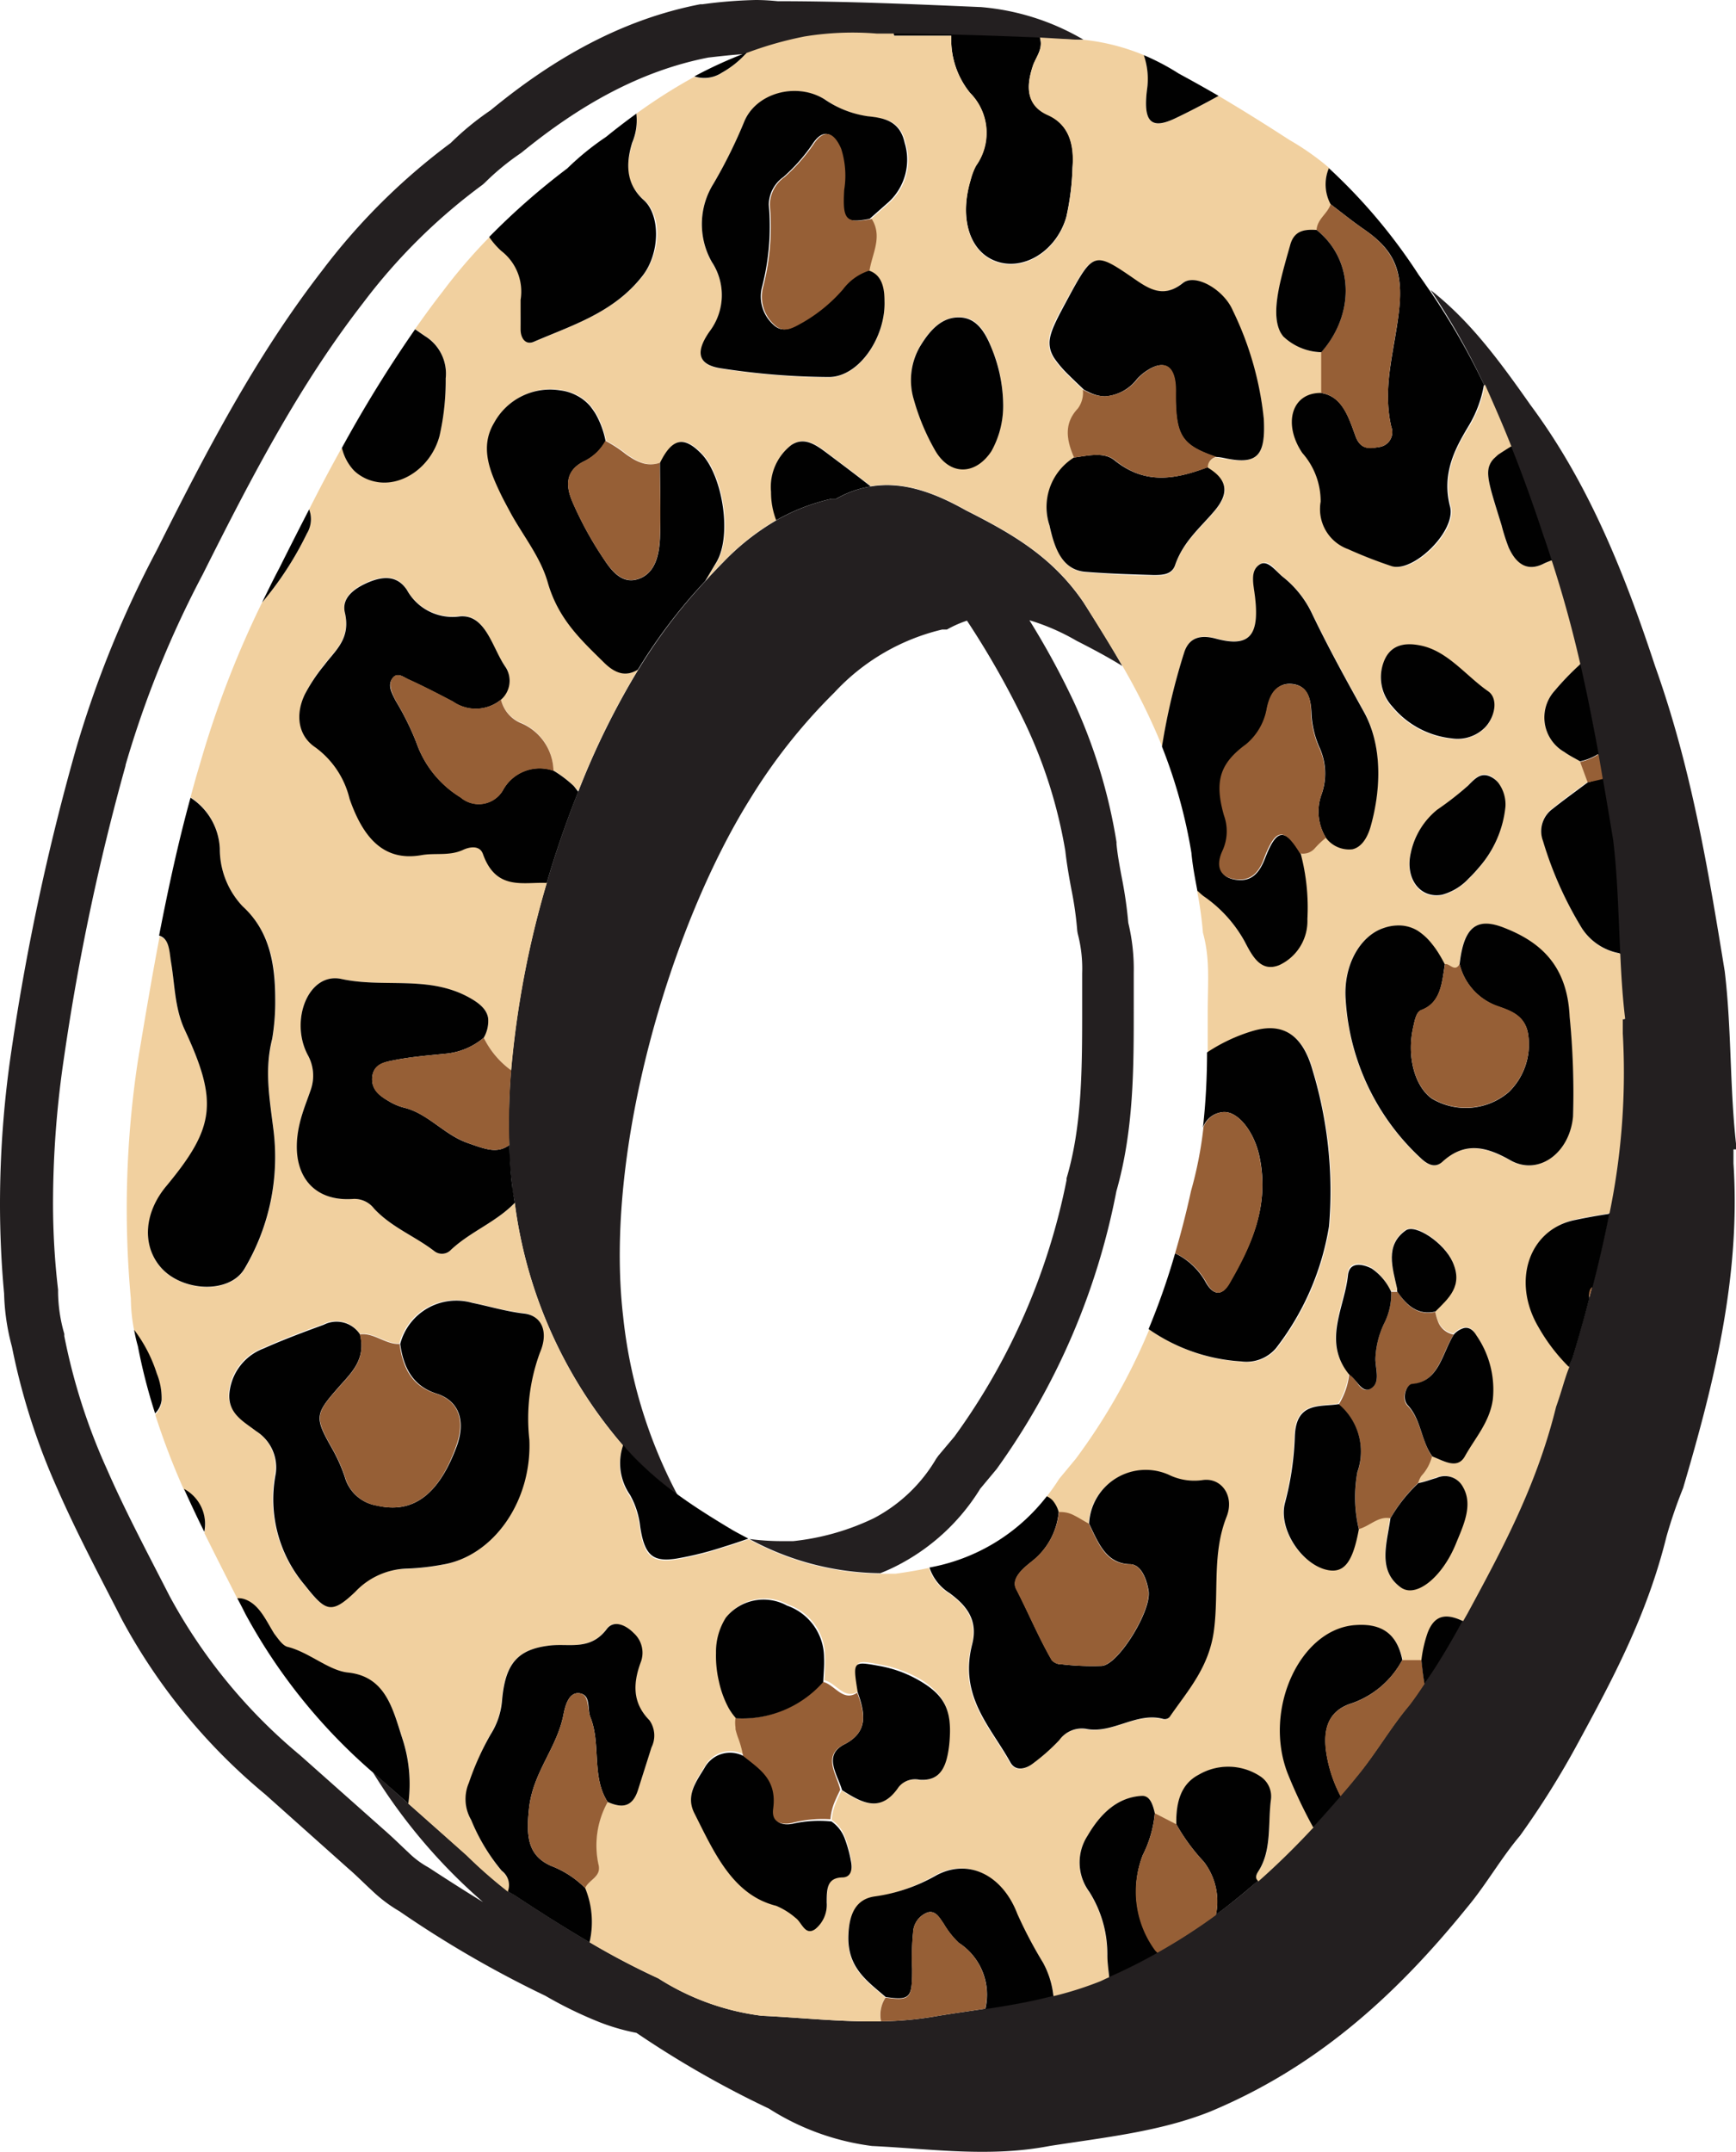
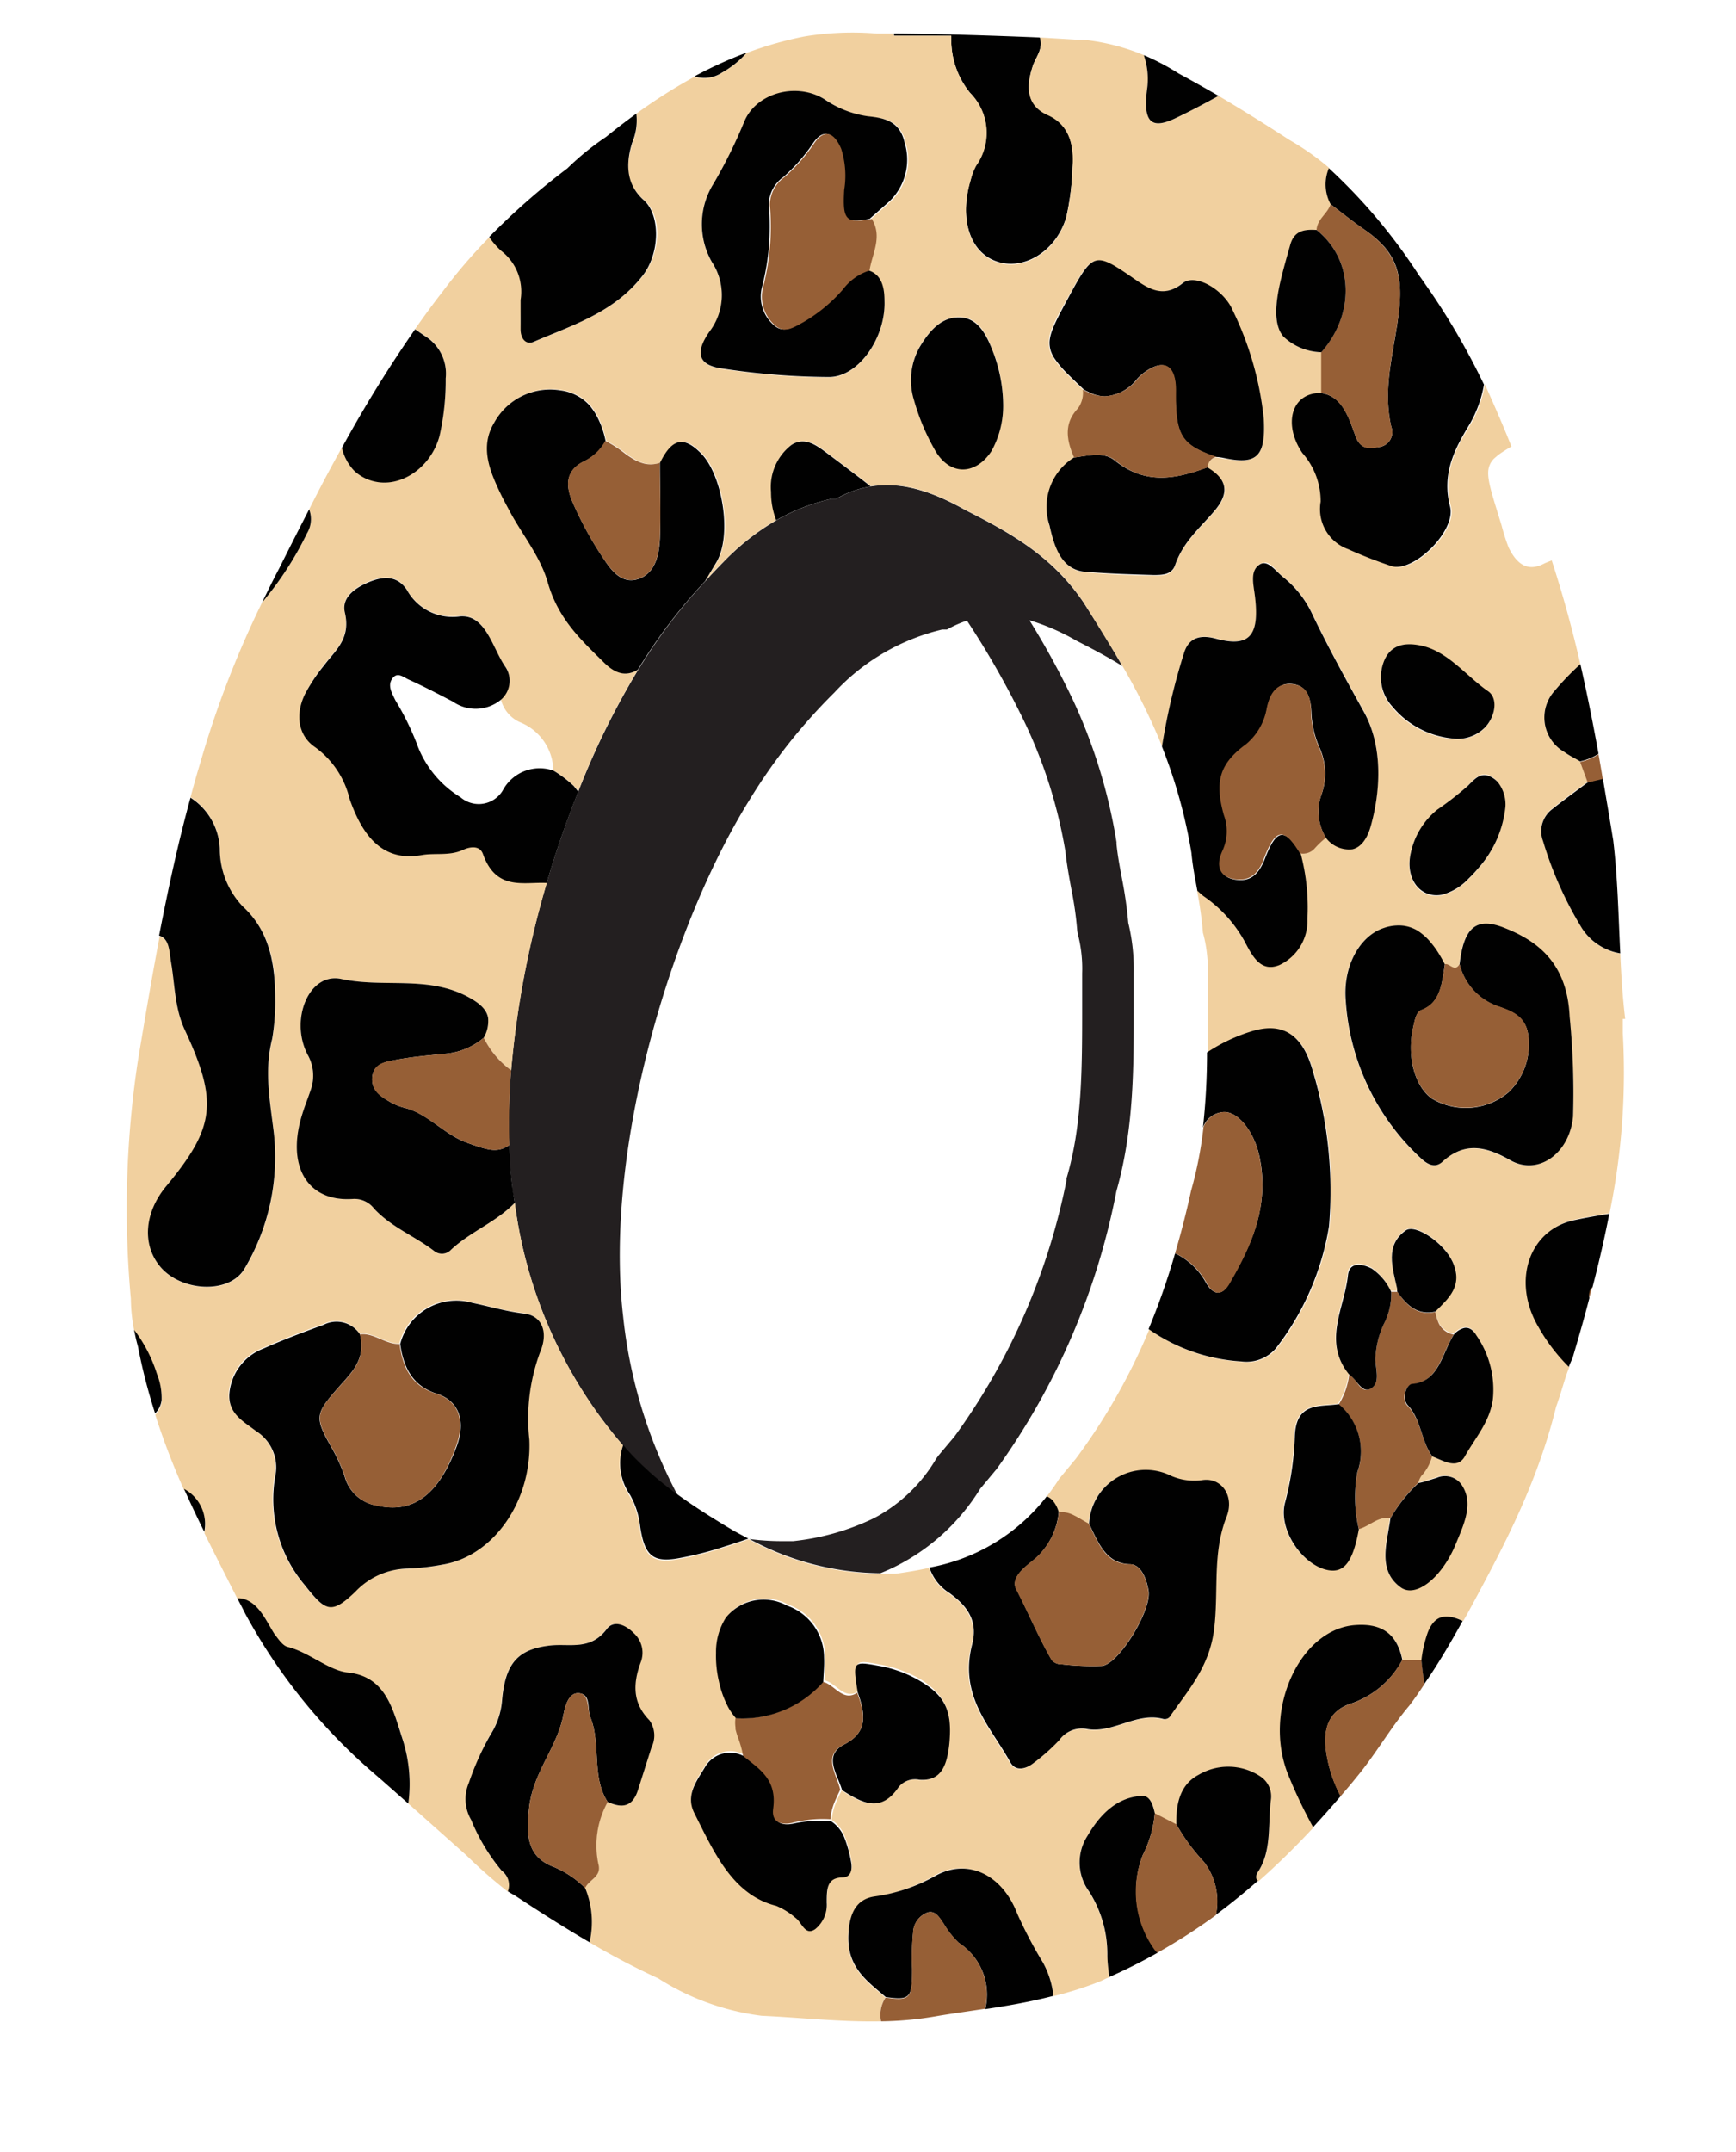
<svg xmlns="http://www.w3.org/2000/svg" viewBox="0 0 130.95 162.28">
  <g id="Layer_2" data-name="Layer 2">
    <g id="Layer_1-2" data-name="Layer 1">
-       <path d="M26.31,140.93l0,0c.55.47,1.12,1.05,1.75,1.63a11,11,0,0,0,2.07,1.56,81.67,81.67,0,0,0,11,6.37,31,31,0,0,0,4.11,2,16,16,0,0,0,2.77.8A74.81,74.81,0,0,0,58,159a18.88,18.88,0,0,0,7.78,2.82c4.53.22,8.87.87,13.39,0,4.16-.65,8.33-1.08,12.13-2.6,7.78-3.25,13.75-8.45,19.36-15.38,1.45-1.73,2.53-3.68,4-5.42a64.5,64.5,0,0,0,4.34-6.93c2.72-5,5.25-9.75,6.7-15.6a36,36,0,0,1,1.26-3.68c2.36-8,4.35-16,3.8-24.48V86.67H131c-.54-4.55-.36-8.88-.9-13.43-1.27-7.8-2.53-15.38-5.25-23-2.35-7.14-5.06-13.86-9.41-19.71-2.34-3.33-4.57-6.36-7.53-8.66A53.37,53.37,0,0,1,111.94,29c.73,1.53,1.42,3.09,2,4.69.88,2.2,1.69,4.46,2.45,6.77.22.61.41,1.22.61,1.82.85,2.61,1.56,5.21,2.16,7.83.51,2.24,1,4.49,1.37,6.76.11.62.22,1.24.32,1.86.27,1.56.53,3.12.79,4.7.34,2.88.39,5.69.53,8.51.07,1.62.17,3.26.37,4.92h-.18v1.08a52.5,52.5,0,0,1-1,13.57c-.36,1.86-.79,3.71-1.27,5.56l-.21.79c-.4,1.52-.83,3-1.28,4.56a5.68,5.68,0,0,0-.27.63c-.35.89-.56,1.83-1,3-1.44,5.85-4,10.62-6.69,15.6l-.32.56c-1,1.7-1.92,3.3-2.88,4.73-.38.58-.76,1.13-1.15,1.64-1.44,1.73-2.53,3.68-4,5.42-.39.49-.79.95-1.19,1.42-.69.8-1.38,1.58-2.08,2.34-1.35,1.45-2.73,2.81-4.16,4.07-1,.9-2.08,1.76-3.17,2.56a43.18,43.18,0,0,1-4.42,2.84,40.79,40.79,0,0,1-3.68,1.85c-.23.09-.43.2-.66.3a26.15,26.15,0,0,1-3.49,1.09c-1.68.42-3.4.72-5.14,1-1.16.18-2.33.34-3.49.53a26,26,0,0,1-4.36.42c-3,.06-6-.28-9-.42a18.83,18.83,0,0,1-7.78-2.82,56.62,56.62,0,0,1-5.18-2.72c-1.9-1.11-3.77-2.3-5.68-3.56-.16-.08-.32-.18-.48-.28a36.11,36.11,0,0,1-3.14-2.75L30.8,136l-1.94-1.73-.74-.64a42.34,42.34,0,0,0,8.32,9.8c-1.34-.82-2.69-1.68-4.08-2.59l-.19-.11a6.75,6.75,0,0,1-1.37-1.05c-.53-.49-1.13-1.09-1.83-1.7h0l-6.34-5.63,0,0a40.82,40.82,0,0,1-9.84-12c-1.72-3.36-3.37-6.46-4.74-9.6a45.59,45.59,0,0,1-3.2-10l0-.17a11.72,11.72,0,0,1-.47-3.14v-.19Q4,94,4,90.74a74.81,74.81,0,0,1,.83-11,175.19,175.19,0,0,1,4.64-22v-.05A76.32,76.32,0,0,1,15.3,43.3v0c3.79-7.57,7.36-14.37,12.1-20.47l0,0a43.65,43.65,0,0,1,9-8.9l.17-.15a18.69,18.69,0,0,1,2.64-2.18l.14-.1c4.35-3.55,8.92-6.15,14.08-7.16,1.07-.12,1.93-.22,2.75-.26l.07,0a27.35,27.35,0,0,1,4.4-1.25,22.47,22.47,0,0,1,5.43-.22h1.3c3.67,0,7.34.15,11,.3L81.33,3l.41,0A18.23,18.23,0,0,0,73.94.53h-.07C68.83.31,63.76.09,58.66.09Q57.76,0,57,0a35.17,35.17,0,0,0-4,.32l-.17,0c-6,1.16-11.17,4.16-15.83,8a21.15,21.15,0,0,0-3,2.46,47.89,47.89,0,0,0-9.69,9.61h0l0,0v0h0c-5,6.46-8.68,13.51-12.48,21.09h0a79.8,79.8,0,0,0-6.1,15h0v0h0A177.63,177.63,0,0,0,.88,79.1v0A78.83,78.83,0,0,0,0,90.74q0,3.45.31,6.81a16.77,16.77,0,0,0,.59,4,50,50,0,0,0,3.44,10.74c1.47,3.35,3.16,6.52,4.87,9.86l0,0A44.51,44.51,0,0,0,20,135.3h0Z" fill="#231f20" />
      <path d="M73.94,112.26l1.2-1.44.07-.09a53,53,0,0,0,9-20.9c1.33-4.66,1.31-9.36,1.31-13.87,0-.91,0-1.75,0-2.6a14.84,14.84,0,0,0-.41-3.77,32.13,32.13,0,0,0-.46-3.25c-.19-1-.35-1.85-.43-2.7l0-.14A40.61,40.61,0,0,0,81,52.92a59.77,59.77,0,0,0-3.35-6.15,16.57,16.57,0,0,1,3.56,1.55c1.2.61,2.35,1.22,3.45,1.9-.92-1.61-1.9-3.19-2.94-4.81-2.36-3.46-5.43-5.19-8.87-6.93-2.28-1.28-4.67-2.21-7.15-1.8a7.62,7.62,0,0,0-2.62.94h-.37a15.06,15.06,0,0,0-4.14,1.61,18.37,18.37,0,0,0-4,3.15c-.47.48-.92.95-1.36,1.44a40.85,40.85,0,0,0-5,6.58l-.06.09a58.92,58.92,0,0,0-4.52,9.17c-.88,2.19-1.68,4.5-2.38,6.88a71.67,71.67,0,0,0-2.7,14.17,48.65,48.65,0,0,0-.14,5.63c0,1,.09,2.06.21,3,0,.45.13.88.2,1.31A34.81,34.81,0,0,0,47,109c.11.12.2.24.3.36a24.55,24.55,0,0,0,3.81,3.38A37,37,0,0,1,47,99.23c-1.45-12.56,3.62-29.46,9.59-39a42.41,42.41,0,0,1,6.34-8,16.16,16.16,0,0,1,8.14-4.76h.36a8.63,8.63,0,0,1,1.51-.67,64.73,64.73,0,0,1,4.42,7.81,36.42,36.42,0,0,1,3,9.56h0c.11,1,.29,2,.46,2.91a26,26,0,0,1,.43,3,2.5,2.5,0,0,0,.06.38,10.29,10.29,0,0,1,.32,2.93c0,.75,0,1.61,0,2.6,0,4.55,0,8.91-1.18,12.87l0,.14A49.11,49.11,0,0,1,72,108.32l-1.22,1.45-.17.24a11.81,11.81,0,0,1-4.69,4.47,18.44,18.44,0,0,1-6.09,1.73l-.89,0a18.88,18.88,0,0,1-2.41-.16,21.1,21.1,0,0,0,9.87,2.58,13.85,13.85,0,0,0,1.36-.62A15.83,15.83,0,0,0,73.94,112.26Z" fill="#231f20" />
      <path d="M47.14,34.19a9.26,9.26,0,0,0-1.46-.94,6.72,6.72,0,0,0-.77-2.08,6.72,6.72,0,0,1,.77,2.08A9.26,9.26,0,0,1,47.14,34.19Z" fill="#231f20" />
      <path d="M109.13,72.7H109c-.16-.31-.32-.59-.48-.85.16.26.32.54.48.85Z" fill="#231f20" />
      <path d="M43.56,29.83a3.37,3.37,0,0,1,1,.8A3.37,3.37,0,0,0,43.56,29.83Z" fill="#231f20" />
      <path d="M96.79,25.37a4.32,4.32,0,0,0,2.87,1.19c0,1,0,2.05,0,3.07,0-1,0-2,0-3.07A4.32,4.32,0,0,1,96.79,25.37Z" fill="#231f20" />
      <path d="M111.55,65.41a8.18,8.18,0,0,0,2-4.6A2.73,2.73,0,0,0,113,59a2.73,2.73,0,0,1,.54,1.86A8.18,8.18,0,0,1,111.55,65.41Z" fill="#231f20" />
      <path d="M71.76,2.7A6.36,6.36,0,0,0,73.17,7a4.27,4.27,0,0,1,.46,5.46,4.82,4.82,0,0,0-.41,1.08c-.84,2.78-.15,5.25,1.7,6.07,2.13.95,4.74-.6,5.51-3.24a19.42,19.42,0,0,0,.47-3.73c.17-1.84-.32-3.26-1.86-4S77.35,6.69,77.9,5c.22-.69.82-1.3.54-2.17-3.67-.15-7.34-.27-11-.3V2.7Z" fill="#010101" />
      <path d="M78.44,2.83c.28.87-.32,1.48-.54,2.17-.55,1.69-.41,3,1.14,3.69s2,2.13,1.86,4a19.42,19.42,0,0,1-.47,3.73c-.77,2.64-3.38,4.19-5.51,3.24-1.85-.82-2.54-3.29-1.7-6.07a4.82,4.82,0,0,1,.41-1.08A4.27,4.27,0,0,0,73.17,7,6.36,6.36,0,0,1,71.76,2.7H67.42V2.53h-1.3a22.47,22.47,0,0,0-5.43.22A27.35,27.35,0,0,0,56.3,4a7.14,7.14,0,0,1-1.85,1.49,2.4,2.4,0,0,1-2.07.3A41.26,41.26,0,0,0,48,8.57a4.32,4.32,0,0,1-.28,2.18c-.54,1.72-.54,3.1.87,4.34s1.24,4-.12,5.74c-2.21,2.76-5.28,3.69-8.17,4.94-.63.27-.94-.26-1-.93s0-1.32,0-2.23a3.87,3.87,0,0,0-1.46-3.69,5.79,5.79,0,0,1-.91-1.05A40.54,40.54,0,0,0,33.38,22c-.72.92-1.4,1.86-2.07,2.81l.74.51a3.32,3.32,0,0,1,1.57,3.19,18.87,18.87,0,0,1-.46,4.32c-.62,2.36-2.83,3.9-4.85,3.47a3.27,3.27,0,0,1-1.16-.48,2.89,2.89,0,0,1-.47-.38,3.75,3.75,0,0,1-.89-1.69Q24.53,36,23.32,38.41a2.08,2.08,0,0,1-.17,1.82,24.89,24.89,0,0,1-3.38,5.2A74.16,74.16,0,0,0,15.1,57.55c-.26.85-.5,1.71-.73,2.57A4.81,4.81,0,0,1,16.58,64a6.3,6.3,0,0,0,1.73,4.36c2,1.83,2.5,4.24,2.46,7a16.79,16.79,0,0,1-.23,3c-.59,2.31-.2,4.48.09,6.8a16.47,16.47,0,0,1-2.18,10.53c-1.15,1.94-4.77,1.72-6.34-.14-1.41-1.66-1.22-4.08.47-6.12,3.65-4.41,3.9-6.33,1.34-11.81-.74-1.58-.73-3.3-1-5-.14-.78-.1-1.82-.88-2-.59,3.09-1.11,6.2-1.63,9.31a74.49,74.49,0,0,0-.54,18,13,13,0,0,0,.26,2.45,10.9,10.9,0,0,1,1.71,3.3,4.93,4.93,0,0,1,.36,2,1.69,1.69,0,0,1-.49,1,54.78,54.78,0,0,0,2.18,5.69,3,3,0,0,1,1.53,3.24c.81,1.64,1.65,3.29,2.52,5a1.38,1.38,0,0,1,.58.08c1.08.39,1.58,1.57,2.2,2.58.26.41.6.93,1,1,1.63.4,3.11,1.79,4.57,1.94,2.89.3,3.4,2.84,4.13,5.07A11,11,0,0,1,30.8,136l4.39,3.91a36.11,36.11,0,0,0,3.14,2.75,1.34,1.34,0,0,0-.46-1.55,14.54,14.54,0,0,1-2.31-3.84,3.11,3.11,0,0,1-.17-2.8A20.54,20.54,0,0,1,37,130.77a5.6,5.6,0,0,0,.85-2.54c.24-2.81,1.19-3.87,3.62-4.15,1.48-.17,3.06.42,4.31-1.28.5-.67,1.38-.25,2,.34a2,2,0,0,1,.56,2.13c-.64,1.69-.65,3.15.63,4.45a2,2,0,0,1,.15,2.05c-.31,1.06-.65,2.11-1,3.16-.44,1.43-1.31,1.39-2.3.95a6.74,6.74,0,0,0-.7,4.69c.26,1-.71,1.15-1,1.8a6.73,6.73,0,0,1,.35,4.09,56.62,56.62,0,0,0,5.18,2.72A18.83,18.83,0,0,0,57.45,152c3,.14,6,.48,9,.42a2.37,2.37,0,0,1,.34-1.79c-1.37-1.2-2.94-2.21-2.81-4.73.09-1.6.62-2.67,2-2.86a12.9,12.9,0,0,0,4.55-1.63c2.46-1.36,5,0,6.16,2.88A33,33,0,0,0,78.68,148a6.71,6.71,0,0,1,.79,2.52A26.15,26.15,0,0,0,83,149.4c.23-.1.43-.21.66-.3-.06-.56-.1-1.12-.14-1.68a8.78,8.78,0,0,0-1.37-4.76,3.7,3.7,0,0,1-.12-4.22c1-1.7,2.26-2.91,4.07-3,.68,0,.9.64,1,1.31l1.62.83c0-1.63.33-3,1.7-3.74a4.39,4.39,0,0,1,4.64.13,1.81,1.81,0,0,1,.79,1.82c-.22,1.8.11,3.76-.93,5.32-.26.39-.2.59,0,.76,1.43-1.26,2.81-2.62,4.16-4.07a37.21,37.21,0,0,1-1.93-4.08c-1.84-4.77.89-10.76,5-11.15,2.07-.19,3.26.66,3.66,2.62h1.45a9.6,9.6,0,0,1,.47-2.06c.49-1.28,1.28-1.52,2.64-.89l.32-.56c2.71-5,5.25-9.75,6.69-15.6.44-1.22.65-2.16,1-3a13.79,13.79,0,0,1-2.29-3c-2-3.48-.7-7.4,2.77-8.13.84-.18,1.7-.33,2.55-.46a52.5,52.5,0,0,0,1-13.57V76.83h.18c-.2-1.66-.3-3.3-.37-4.92A4.29,4.29,0,0,1,119.33,70a27.88,27.88,0,0,1-2.94-6.63,2.08,2.08,0,0,1,.72-2.41c.86-.71,1.76-1.35,2.65-2l-.57-1.55c-.39-.23-.81-.43-1.18-.7a3,3,0,0,1-.74-4.62,20.54,20.54,0,0,1,1.94-2c-.6-2.62-1.31-5.22-2.16-7.83-.22.09-.43.16-.64.27-1.2.59-2,0-2.61-1.24a14.61,14.61,0,0,1-.53-1.66c-.82-2.67-1.22-3.78-.91-4.54a1.47,1.47,0,0,1,.36-.53l.29-.25c.26-.19.59-.4,1-.64-.63-1.6-1.32-3.16-2-4.69a9,9,0,0,1-1.21,3.23c-1,1.61-2,3.51-1.35,6,.48,1.82-2.74,5-4.38,4.5a34.31,34.31,0,0,1-3.31-1.29,3.21,3.21,0,0,1-2.07-3.58,5.5,5.5,0,0,0-1.38-3.67c-1.46-2.15-.85-4.49,1.38-4.53,0-1,0-2,0-3.07a4.32,4.32,0,0,1-2.87-1.19,3,3,0,0,1-.2-.29c-.48-.84-.46-2.08,0-3.92.21-.89.46-1.76.71-2.64.34-1.21,1.18-1.23,2-1.18.1-.84.82-1.21,1.06-1.94a3.17,3.17,0,0,1-.13-2.75,20,20,0,0,0-3-2.11C95.5,9.41,93.73,8.3,91.92,7.23c-1.09.6-2.19,1.18-3.31,1.71-1.77.85-2.39.27-2.09-2.17a5.52,5.52,0,0,0-.23-2.61A16.2,16.2,0,0,0,81.74,3l-.41,0Zm2.89,28a2,2,0,0,0,.38-1.43h0c-.44-.42-.82-.78-1.14-1.1a8.36,8.36,0,0,1-1-1.14,2.5,2.5,0,0,1-.36-.68,2.07,2.07,0,0,1-.09-.7c0-.85.63-1.9,1.66-3.76,1.6-2.92,1.85-2.95,4.46-1.16,1.21.83,2.37,1.76,3.93.51.94-.76,3.11.49,3.78,2.08a24.32,24.32,0,0,1,2.38,8.16c.15,2.74-.48,3.43-2.78,3-.27,0-.55-.08-.82-.12a.83.83,0,0,0-.6.47.79.79,0,0,0-.06.32c1.53.92,1.74,1.86.56,3.26s-2.38,2.32-3,4.14c-.26.74-1,.74-1.62.72-1.71,0-3.42-.11-5.12-.24s-2.35-1.79-2.72-3.49a4.4,4.4,0,0,1,1.88-5.13C80.48,33.2,80.26,31.94,81.33,30.81Zm-6.29-4a11.45,11.45,0,0,1,.63,3.73A7,7,0,0,1,74.78,34c-1.23,1.87-3.19,1.81-4.29-.15a16.78,16.78,0,0,1-1.55-3.72,5.07,5.07,0,0,1,.44-4c.77-1.29,1.76-2.33,3.15-2.22S74.54,25.42,75,26.78Zm-21.2-13a37.14,37.14,0,0,0,2.28-4.6c.88-2.21,4-3.05,6.16-1.7A7.64,7.64,0,0,0,65.56,8.8c1.17.1,2.4.31,2.76,2a4.35,4.35,0,0,1-1.18,4.44l-1.46,1.29c.83,1.35,0,2.6-.17,3.89,1,.31,1.17,1.29,1.21,2.32.09,2.73-1.93,5.71-4.2,5.72a55,55,0,0,1-8.09-.65c-1.74-.25-2-1.16-.91-2.78a4.53,4.53,0,0,0,.18-5.25A5.76,5.76,0,0,1,53.84,13.82ZM33.33,118a18.08,18.08,0,0,1-2.64.3A5.56,5.56,0,0,0,26.75,120c-1.81,1.75-2.25,1.48-3.83-.53a10,10,0,0,1-2.18-8.33,3.23,3.23,0,0,0-1.48-3.26c-.89-.73-2.11-1.32-2-2.91a4,4,0,0,1,2.58-3.33c1.5-.67,3-1.24,4.56-1.8a2.11,2.11,0,0,1,2.73.74c1.07-.15,2,.78,3,.72a4.37,4.37,0,0,1,5.42-3.1c1.31.27,2.59.66,3.92.81s1.88,1.36,1.2,2.94a14.39,14.39,0,0,0-.8,6.57C40.13,113.22,37.21,117.35,33.33,118ZM71.56,131.6c-.19,1.64-.64,2.75-2.26,2.62a1.59,1.59,0,0,0-1.55.55c-1.37,2-2.81,1.16-4.27.24-.17.35-.34.7-.48,1.06a4.27,4.27,0,0,0-.26,1.16,2.69,2.69,0,0,1,1,1.29,9.64,9.64,0,0,1,.46,1.66c.16.74,0,1.26-.65,1.27-1.14,0-1.17.94-1.17,1.9a2.36,2.36,0,0,1-.87,2c-.77.53-1-.51-1.48-.85a5.44,5.44,0,0,0-1.46-.91c-3.28-.78-4.67-4-6.18-7-.67-1.34.18-2.42.78-3.41a2.19,2.19,0,0,1,3-.85,7.45,7.45,0,0,0-.39-1.4,6.13,6.13,0,0,1-.18-.61l0-.14a2.26,2.26,0,0,1,0-.69,4.56,4.56,0,0,1-.56-.78,7.56,7.56,0,0,1-.73-2,8.32,8.32,0,0,1-.22-2.15,4.81,4.81,0,0,1,.75-2.67,3.66,3.66,0,0,1,4.6-.9,4.16,4.16,0,0,1,2.8,3.93c0,.59,0,1.19-.06,1.78.89.18,1.51,1.55,2.6.82-.36-2.39-.36-2.38,1.62-2a9.2,9.2,0,0,1,3.3,1.27C71.4,128,71.84,129.18,71.56,131.6Zm41-26.13c-.23,1.74-1.36,3-2.12,4.33-.58,1-1.61.34-2.44,0a3.4,3.4,0,0,1-.81,1.48,1.87,1.87,0,0,0-.23.52c.44-.07.9-.26,1.35-.38a1.53,1.53,0,0,1,2,.67c.8,1.37,0,2.94-.53,4.29-1,2.51-3,4.14-4.17,3.28-1.74-1.29-1-3.34-.77-5.19-.91-.21-1.57.6-2.38.81-.48,2.65-1.19,3.47-2.63,3-1.85-.56-3.44-3.11-2.94-5a22.13,22.13,0,0,0,.74-5c.09-2.65,1.9-2.21,3.31-2.44a5.44,5.44,0,0,0,.79-2.27c-2-2.44-.35-5-.09-7.49.11-1,1.07-.87,1.78-.51a4.17,4.17,0,0,1,1.48,1.77l.48,0,0-.2c-.37-1.59-.94-3.27.65-4.4.72-.51,2.88.93,3.53,2.37.82,1.82-.32,2.77-1.3,3.75a3.61,3.61,0,0,0,.17.63,1.54,1.54,0,0,0,1.22,1.07,1.68,1.68,0,0,1,.68-.44c.37-.11.73,0,1,.54A7.19,7.19,0,0,1,112.58,105.47Zm6.08-21.3c-.24,2.79-2.61,4.53-4.73,3.33-1.79-1-3.42-1.44-5.12.11-.59.54-1.18.17-1.67-.3a17.75,17.75,0,0,1-5.63-11.88c-.21-2.63,1.1-4.86,2.86-5.44a3.4,3.4,0,0,1,1.34-.19,2.77,2.77,0,0,1,1.21.38,4.4,4.4,0,0,1,1.09,1,6.63,6.63,0,0,1,.5.7c.16.26.32.54.48.85h.14a1.46,1.46,0,0,1,.28.14c.23.13.46.26.69-.15.32-2.81,1.27-3.61,3.46-2.71,2.66,1.08,4.66,2.84,4.84,6.68A58.85,58.85,0,0,1,118.66,84.17Zm-6.17-25.63A1.78,1.78,0,0,1,113,59a2.73,2.73,0,0,1,.54,1.86,8.18,8.18,0,0,1-2,4.6,10.72,10.72,0,0,1-.79.85,4.26,4.26,0,0,1-2,1.21c-1.65.3-2.8-1.22-2.35-3.16a5.7,5.7,0,0,1,2-3.26,23.16,23.16,0,0,0,2.33-1.86C111.3,58.63,111.74,58.15,112.49,58.54Zm-8-8.83c.56-1.18,1.61-1.24,2.65-1,2.06.4,3.44,2.29,5.13,3.46.78.55.52,1.95-.27,2.75a2.91,2.91,0,0,1-2.47.8A6.73,6.73,0,0,1,105,53.33,3.26,3.26,0,0,1,104.48,49.71Zm-7.77-6.28A7.74,7.74,0,0,1,99,46.29c1.21,2.52,2.54,4.93,3.88,7.34s1.33,5.71.52,8.61c-.29,1-.78,1.61-1.38,1.75a2.18,2.18,0,0,1-2-.86,6.77,6.77,0,0,0-.87.83,1.18,1.18,0,0,1-1.06.39,15.91,15.91,0,0,1,.5,4.91,3.67,3.67,0,0,1-2.11,3.47c-1.42.58-2-.69-2.63-1.79a10,10,0,0,0-3.1-3.41c-.16-.12-.31-.27-.46-.4a29,29,0,0,1,.45,3.2c.55,2,.36,3.68.36,6.06,0,1,0,2,0,3a12.85,12.85,0,0,1,3.45-1.62c2.3-.67,3.77.32,4.52,3a31.42,31.42,0,0,1,1.23,11.73,20.31,20.31,0,0,1-4,9.19,2.92,2.92,0,0,1-2.61,1,13.63,13.63,0,0,1-7-2.44A45.83,45.83,0,0,1,81.15,110l-1.26,1.52c-.3.48-.62.92-.94,1.34a1.34,1.34,0,0,1,.45.32,2.28,2.28,0,0,1,.45.87,2.14,2.14,0,0,1,1.17.26c.37.18.72.42,1.09.61a4.28,4.28,0,0,1,6-3.69,4.37,4.37,0,0,0,2.54.41c1.44-.25,2.46,1.2,1.83,2.77-1.09,2.76-.6,5.67-.94,8.49s-2,4.59-3.36,6.61a.51.51,0,0,1-.47.14c-2-.56-3.84,1.16-5.85.74a2.09,2.09,0,0,0-2,.86,15,15,0,0,1-2,1.77c-.54.41-1.3.59-1.68-.09-1.49-2.7-3.92-5-2.89-8.9.48-1.83-.46-3-1.7-3.87a3.61,3.61,0,0,1-1.52-1.93c-.82.18-1.67.32-2.53.44-.39,0-.78,0-1.16,0a21.1,21.1,0,0,1-9.87-2.58l-.1,0c-.62.22-1.25.43-1.87.62a24.84,24.84,0,0,1-3.57.89c-1.79.28-2.4-.28-2.72-2.42a6.28,6.28,0,0,0-.76-2.38A4.18,4.18,0,0,1,47,109,34.81,34.81,0,0,1,38.83,90.7c-1.44,1.48-3.32,2.15-4.81,3.54a.93.93,0,0,1-1.26.1c-1.48-1.14-3.21-1.78-4.54-3.2a1.86,1.86,0,0,0-1.62-.73c-3.43.23-5-2.49-3.8-6.4.19-.62.43-1.21.64-1.83a3.21,3.21,0,0,0-.23-2.64c-1.37-2.6.06-6.25,2.54-5.72,3.21.7,6.57-.31,9.66,1.41.75.42,1.3.87,1.41,1.54a2.5,2.5,0,0,1-.33,1.48,6.65,6.65,0,0,0,2.07,2.46,71.67,71.67,0,0,1,2.7-14.17c-1.75-.09-3.83.62-4.81-2.18-.24-.68-1-.55-1.51-.31-1,.47-2.09.21-3.11.39-2.91.52-4.45-1.38-5.44-4.24a6.74,6.74,0,0,0-2.59-3.89c-1.27-.81-1.54-2.39-.78-4a12.76,12.76,0,0,1,1.42-2.18c.86-1.13,2-1.94,1.56-4-.25-1.11.75-1.79,1.62-2.19,1.11-.5,2.27-.69,3.06.5a3.93,3.93,0,0,0,4,2c2-.14,2.4,2.42,3.45,3.83a1.89,1.89,0,0,1-.35,2.45,2.55,2.55,0,0,0,1.56,1.79,4,4,0,0,1,2.4,3.58,9.19,9.19,0,0,1,1.53,1.16l.36.39a58.92,58.92,0,0,1,4.52-9.17c-.79.52-1.58.41-2.53-.52-1.75-1.73-3.47-3.28-4.27-6.09-.54-1.87-1.81-3.44-2.76-5.15-.27-.5-.54-1-.79-1.51-.81-1.7-1.59-3.52-.48-5.36a4.81,4.81,0,0,1,5-2.43,3.53,3.53,0,0,1,1.25.4,3.37,3.37,0,0,1,1,.8c.13.17.26.35.38.54a6.72,6.72,0,0,1,.77,2.08,9.26,9.26,0,0,1,1.46.94,5.11,5.11,0,0,0,.48.33,3.31,3.31,0,0,0,1,.45,2.15,2.15,0,0,0,1.17-.06c.91-1.86,1.79-2.06,3.12-.7,1.61,1.65,2.36,6.21,1.1,8.25l-.84,1.36c.44-.49.89-1,1.36-1.44a18.37,18.37,0,0,1,4-3.15,5.86,5.86,0,0,1-.39-2.14,4,4,0,0,1,1.53-3.53c1-.67,1.92,0,2.77.67,1.08.81,2.16,1.62,3.22,2.45,2.48-.41,4.87.52,7.15,1.8,3.44,1.74,6.51,3.47,8.87,6.93,1,1.62,2,3.2,2.94,4.81a48.23,48.23,0,0,1,3,6.08,48.27,48.27,0,0,1,1.67-7.08c.43-1.27,1.37-1.33,2.4-1.06,2.53.68,3.31-.2,2.94-3.22-.1-.85-.39-1.88.34-2.36S96.17,43,96.71,43.43Z" fill="#f1d09f" />
      <path d="M86.52,6.77c-.3,2.44.32,3,2.09,2.17,1.12-.53,2.22-1.11,3.31-1.71-1-.58-2-1.14-3-1.68a17.58,17.58,0,0,0-2.64-1.39A5.52,5.52,0,0,1,86.52,6.77Z" fill="#010101" />
      <path d="M54.45,5.48A7.14,7.14,0,0,0,56.3,4l-.07,0a32.55,32.55,0,0,0-3.85,1.76A2.4,2.4,0,0,0,54.45,5.48Z" fill="#010101" />
      <path d="M12.91,72.6c.28,1.67.27,3.39,1,5,2.56,5.48,2.31,7.4-1.34,11.81-1.69,2-1.88,4.46-.47,6.12,1.57,1.86,5.19,2.08,6.34.14a16.47,16.47,0,0,0,2.18-10.53c-.29-2.32-.68-4.49-.09-6.8a16.79,16.79,0,0,0,.23-3c0-2.79-.49-5.2-2.46-7A6.3,6.3,0,0,1,16.58,64a4.81,4.81,0,0,0-2.21-3.85C13.44,63.53,12.69,67,12,70.55,12.81,70.78,12.77,71.82,12.91,72.6Z" fill="#010101" />
      <path d="M39.93,108.56a14.39,14.39,0,0,1,.8-6.57c.68-1.58.12-2.79-1.2-2.94s-2.61-.54-3.92-.81a4.37,4.37,0,0,0-5.42,3.1c.26,1.94,1.06,3.21,2.75,3.75s2.22,2.06,1.5,4c-1.36,3.65-3.31,5.07-6,4.44A3,3,0,0,1,26,111.34a12.33,12.33,0,0,0-.94-2.09c-1.34-2.37-1.33-2.59.46-4.62.95-1.09,2.1-2.08,1.64-4a2.11,2.11,0,0,0-2.73-.74c-1.53.56-3.06,1.13-4.56,1.8A4,4,0,0,0,17.31,105c-.16,1.59,1.06,2.18,2,2.91a3.23,3.23,0,0,1,1.48,3.26,10,10,0,0,0,2.18,8.33c1.58,2,2,2.28,3.83.53a5.56,5.56,0,0,1,3.94-1.75,18.08,18.08,0,0,0,2.64-.3C37.21,117.35,40.13,113.22,39.93,108.56Z" fill="#010101" />
      <path d="M51.12,112.7a24.55,24.55,0,0,1-3.81-3.38c-.1-.12-.19-.24-.3-.36a4.18,4.18,0,0,0,.52,3.77,6.28,6.28,0,0,1,.76,2.38c.32,2.14.93,2.7,2.72,2.42a24.84,24.84,0,0,0,3.57-.89c.62-.19,1.25-.4,1.87-.62-.39-.21-.78-.41-1.17-.63C53.84,114.53,52.44,113.66,51.12,112.7Z" fill="#010101" />
      <path d="M38.42,86.34c-.92.67-1.77.33-3.16-.16-1.77-.62-3-2.24-4.8-2.66a4.3,4.3,0,0,1-1.09-.46c-.65-.38-1.39-.86-1.29-1.85s1-1.14,1.68-1.27c1.26-.25,2.53-.35,3.8-.48a5.17,5.17,0,0,0,2.93-1.21,2.5,2.5,0,0,0,.33-1.48c-.11-.67-.66-1.12-1.41-1.54-3.09-1.72-6.45-.71-9.66-1.41-2.48-.53-3.91,3.12-2.54,5.72a3.21,3.21,0,0,1,.23,2.64c-.21.62-.45,1.21-.64,1.83-1.23,3.91.37,6.63,3.8,6.4a1.86,1.86,0,0,1,1.62.73c1.33,1.42,3.06,2.06,4.54,3.2a.93.93,0,0,0,1.26-.1c1.49-1.39,3.37-2.06,4.81-3.54-.07-.43-.15-.86-.2-1.31C38.51,88.4,38.45,87.38,38.42,86.34Z" fill="#010101" />
      <path d="M70.11,118.2a3.61,3.61,0,0,0,1.52,1.93c1.24.91,2.18,2,1.7,3.87-1,3.94,1.4,6.2,2.89,8.9.38.68,1.14.5,1.68.09a15,15,0,0,0,2-1.77,2.09,2.09,0,0,1,2-.86c2,.42,3.83-1.3,5.85-.74a.51.51,0,0,0,.47-.14c1.37-2,3-3.74,3.36-6.61s-.15-5.73.94-8.49c.63-1.57-.39-3-1.83-2.77a4.37,4.37,0,0,1-2.54-.41,4.28,4.28,0,0,0-6,3.69c.71,1.46,1.27,3,3.08,3.06.8,0,1.24,1,1.41,2,.25,1.47-2.27,5.58-3.53,5.67a19.92,19.92,0,0,1-3-.12,1,1,0,0,1-.76-.3c-1-1.72-1.77-3.59-2.69-5.37-.42-.82.57-1.61,1.2-2.11a5.34,5.34,0,0,0,2-3.7,2.28,2.28,0,0,0-.45-.87,1.34,1.34,0,0,0-.45-.32A14.44,14.44,0,0,1,70.11,118.2Z" fill="#010101" />
      <path d="M30.38,131.19c-.73-2.23-1.24-4.77-4.13-5.07-1.46-.15-2.94-1.54-4.57-1.94-.37-.1-.71-.62-1-1-.62-1-1.12-2.19-2.2-2.58a1.38,1.38,0,0,0-.58-.08c.21.39.41.78.61,1.18a42.63,42.63,0,0,0,9.58,11.92l.74.64L30.8,136A11,11,0,0,0,30.38,131.19Z" fill="#010101" />
      <path d="M100.37,15.4c.83.63,1.65,1.29,2.5,1.88,2.28,1.56,3,3.11,2.66,6.15s-1.28,5.74-.58,8.76a1.13,1.13,0,0,1-.93,1.52c-.73.11-1.4.22-1.78-.85-.53-1.45-1-3-2.62-3.23-2.23,0-2.84,2.38-1.38,4.53a5.5,5.5,0,0,1,1.38,3.67,3.21,3.21,0,0,0,2.07,3.58A34.31,34.31,0,0,0,105,42.7c1.64.47,4.86-2.68,4.38-4.5-.65-2.49.39-4.39,1.35-6A9,9,0,0,0,111.94,29a53.37,53.37,0,0,0-4.08-7.07c-.28-.39-.54-.79-.83-1.18a42,42,0,0,0-6.79-8.07A3.17,3.17,0,0,0,100.37,15.4Z" fill="#010101" />
      <path d="M43.28,59.27a9.19,9.19,0,0,0-1.53-1.16,3.15,3.15,0,0,0-3.83,1.5,2.11,2.11,0,0,1-3.18.51A7.86,7.86,0,0,1,31.41,56a20.74,20.74,0,0,0-1.59-3.2c-.24-.51-.61-1.09-.23-1.63s.85-.1,1.23.07c1.13.51,2.24,1.09,3.35,1.67a3,3,0,0,0,3.62-.15,1.89,1.89,0,0,0,.35-2.45c-1-1.41-1.48-4-3.45-3.83a3.93,3.93,0,0,1-4-2c-.79-1.19-1.95-1-3.06-.5-.87.4-1.87,1.08-1.62,2.19.47,2-.7,2.85-1.56,4A12.76,12.76,0,0,0,23,52.35c-.76,1.57-.49,3.15.78,4a6.74,6.74,0,0,1,2.59,3.89c1,2.86,2.53,4.76,5.44,4.24,1-.18,2.09.08,3.11-.39.51-.24,1.27-.37,1.51.31,1,2.8,3.06,2.09,4.81,2.18.7-2.38,1.5-4.69,2.38-6.88Z" fill="#010101" />
      <path d="M92.16,83.87c1.14-.2,2.44,1.4,2.85,3.37.77,3.73-.64,6.72-2.32,9.59-.54.92-1.19.83-1.73-.12a5.21,5.21,0,0,0-2.32-2.2,53.46,53.46,0,0,1-2,5.71,13.63,13.63,0,0,0,7,2.44,2.92,2.92,0,0,0,2.61-1,20.31,20.31,0,0,0,4-9.19,31.42,31.42,0,0,0-1.23-11.73c-.75-2.69-2.22-3.68-4.52-3a12.85,12.85,0,0,0-3.45,1.62c0,1.9-.1,3.8-.31,5.67A1.74,1.74,0,0,1,92.16,83.87Z" fill="#010101" />
      <path d="M95,42.58c-.73.48-.44,1.51-.34,2.36.37,3-.41,3.9-2.94,3.22-1-.27-2-.21-2.4,1.06a48.27,48.27,0,0,0-1.67,7.08,38.85,38.85,0,0,1,2.22,8c.09,1,.27,1.9.45,2.87.15.13.3.28.46.4a10,10,0,0,1,3.1,3.41c.58,1.1,1.21,2.37,2.63,1.79a3.67,3.67,0,0,0,2.11-3.47,15.91,15.91,0,0,0-.5-4.91c-1.2-2-1.83-1.92-2.7.35-.43,1.1-1,1.69-2,1.62-1.27-.09-1.75-.9-1.13-2.21a3.51,3.51,0,0,0,.09-2.64c-.72-2.55-.29-3.9,1.68-5.36a4.53,4.53,0,0,0,1.52-2.74c.28-1.21.88-2,2-1.82s1.32,1.21,1.35,2.31a7.22,7.22,0,0,0,.6,2.46A4.71,4.71,0,0,1,99.65,60a3.77,3.77,0,0,0,.37,3.18,2.18,2.18,0,0,0,2,.86c.6-.14,1.09-.72,1.38-1.75.81-2.9.85-6.14-.52-8.61s-2.67-4.82-3.88-7.34a7.74,7.74,0,0,0-2.26-2.86C96.17,43,95.6,42.17,95,42.58Z" fill="#010101" />
      <path d="M113.56,70c-2.19-.9-3.14-.1-3.46,2.71a4.49,4.49,0,0,0,2.77,3.13c1,.37,2.25.7,2.42,2.31a5,5,0,0,1-1.49,4.21,5,5,0,0,1-5.81.47c-1.29-.94-1.87-3.17-1.4-5.32.12-.52.22-1.19.62-1.34,1.47-.55,1.55-2,1.78-3.45-.16-.31-.32-.59-.48-.85a6.63,6.63,0,0,0-.5-.7,4.4,4.4,0,0,0-1.09-1,2.77,2.77,0,0,0-1.21-.38,3.4,3.4,0,0,0-1.34.19c-1.76.58-3.07,2.81-2.86,5.44a17.75,17.75,0,0,0,5.63,11.88c.49.47,1.08.84,1.67.3,1.7-1.55,3.33-1.13,5.12-.11,2.12,1.2,4.49-.54,4.73-3.33a58.85,58.85,0,0,0-.26-7.51C118.22,72.82,116.22,71.06,113.56,70Z" fill="#010101" />
      <path d="M26.68,35.46a2.89,2.89,0,0,0,.47.38,3.27,3.27,0,0,0,1.16.48c2,.43,4.23-1.11,4.85-3.47a18.87,18.87,0,0,0,.46-4.32,3.32,3.32,0,0,0-1.57-3.19l-.74-.51a98.24,98.24,0,0,0-5.52,8.94A3.75,3.75,0,0,0,26.68,35.46Z" fill="#010101" />
      <path d="M19.77,45.43a24.89,24.89,0,0,0,3.38-5.2,2.08,2.08,0,0,0,.17-1.82c-.75,1.45-1.49,2.91-2.24,4.41C20.63,43.67,20.2,44.55,19.77,45.43Z" fill="#010101" />
      <path d="M53.19,43.82,54,42.46c1.26-2,.51-6.6-1.1-8.25-1.33-1.36-2.21-1.16-3.12.7,0,1.91.07,3.83,0,5.73-.07,1.26-.37,2.56-1.57,3s-2-.46-2.66-1.48a26.63,26.63,0,0,1-2.36-4.3c-.59-1.35-.44-2.4.82-3.05a3.66,3.66,0,0,0,1.67-1.55,6.72,6.72,0,0,0-.77-2.08c-.12-.19-.25-.37-.38-.54a3.37,3.37,0,0,0-1-.8,3.53,3.53,0,0,0-1.25-.4,4.81,4.81,0,0,0-5,2.43c-1.11,1.84-.33,3.66.48,5.36.25.52.52,1,.79,1.51.95,1.71,2.22,3.28,2.76,5.15.8,2.81,2.52,4.36,4.27,6.09.95.93,1.74,1,2.53.52l.06-.09A40.85,40.85,0,0,1,53.19,43.82Z" fill="#010101" />
      <path d="M44.14,142.37a7.32,7.32,0,0,0-2.59-1.68c-1.71-.77-1.87-2.16-1.65-4.27.28-2.79,2.12-4.58,2.61-7.16.14-.71.43-1.72,1.25-1.57s.53,1.17.77,1.79c.82,2,.07,4.51,1.31,6.4,1,.44,1.86.48,2.3-.95.33-1.05.67-2.1,1-3.16a2,2,0,0,0-.15-2.05c-1.28-1.3-1.27-2.76-.63-4.45a2,2,0,0,0-.56-2.13c-.58-.59-1.46-1-2-.34-1.25,1.7-2.83,1.11-4.31,1.28-2.43.28-3.38,1.34-3.62,4.15a5.6,5.6,0,0,1-.85,2.54,20.54,20.54,0,0,0-1.65,3.66,3.11,3.11,0,0,0,.17,2.8,14.54,14.54,0,0,0,2.31,3.84,1.34,1.34,0,0,1,.46,1.55c.16.1.32.2.48.28,1.91,1.26,3.78,2.45,5.68,3.56A6.73,6.73,0,0,0,44.14,142.37Z" fill="#010101" />
      <path d="M53.52,25c-1.13,1.62-.83,2.53.91,2.78a55,55,0,0,0,8.09.65c2.27,0,4.29-3,4.2-5.72,0-1-.19-2-1.21-2.32a4,4,0,0,0-2,1.42,11.82,11.82,0,0,1-3,2.48c-.7.38-1.43.9-2.17.2a2.86,2.86,0,0,1-.87-2.81,18.14,18.14,0,0,0,.52-6.24,2.6,2.6,0,0,1,1.1-2.09,13.31,13.31,0,0,0,2.16-2.43c.77-1.21,1.54-1.06,2.12.28a6.68,6.68,0,0,1,.23,3.11c-.13,2.28.11,2.55,2,2.19l1.46-1.29a4.35,4.35,0,0,0,1.18-4.44c-.36-1.67-1.59-1.88-2.76-2a7.64,7.64,0,0,1-3.28-1.28C60.08,6.17,57,7,56.12,9.22a37.14,37.14,0,0,1-2.28,4.6,5.76,5.76,0,0,0-.14,5.94A4.53,4.53,0,0,1,53.52,25Z" fill="#010101" />
      <path d="M78.68,148a33,33,0,0,1-1.94-3.68c-1.11-2.92-3.7-4.24-6.16-2.88A12.9,12.9,0,0,1,66,143c-1.4.19-1.93,1.26-2,2.86-.13,2.52,1.44,3.53,2.81,4.73,1.85.26,2,.08,2-2.13a19.5,19.5,0,0,1,.07-2.76A1.67,1.67,0,0,1,70,144.2c.59-.14.87.41,1.19.87a6.55,6.55,0,0,0,1.13,1.43,4.65,4.65,0,0,1,2,5c1.74-.26,3.46-.56,5.14-1A6.71,6.71,0,0,0,78.68,148Z" fill="#010101" />
      <path d="M119.76,59c-.89.67-1.79,1.31-2.65,2a2.08,2.08,0,0,0-.72,2.41A27.88,27.88,0,0,0,119.33,70a4.29,4.29,0,0,0,2.89,1.89c-.14-2.82-.19-5.63-.53-8.51-.26-1.58-.52-3.14-.79-4.7l-.33.08Z" fill="#010101" />
      <path d="M94.93,141.09c1-1.56.71-3.52.93-5.32a1.81,1.81,0,0,0-.79-1.82,4.39,4.39,0,0,0-4.64-.13c-1.37.71-1.73,2.11-1.7,3.74a14.64,14.64,0,0,0,2.07,2.82,4.91,4.91,0,0,1,.92,4c1.09-.8,2.14-1.66,3.17-2.56C94.73,141.68,94.67,141.48,94.93,141.09Z" fill="#010101" />
      <path d="M86.2,139.89a8.74,8.74,0,0,0,.91-3.16c-.15-.67-.37-1.35-1-1.31-1.81.11-3.09,1.32-4.07,3a3.7,3.7,0,0,0,.12,4.22,8.78,8.78,0,0,1,1.37,4.76c0,.56.08,1.12.14,1.68a40.79,40.79,0,0,0,3.68-1.85l-.16-.16A7.48,7.48,0,0,1,86.2,139.89Z" fill="#010101" />
      <path d="M42.79,12.7a52.91,52.91,0,0,0-5.89,5.17,5.79,5.79,0,0,0,.91,1.05,3.87,3.87,0,0,1,1.46,3.69c0,.91,0,1.58,0,2.23s.36,1.2,1,.93c2.89-1.25,6-2.18,8.17-4.94,1.36-1.7,1.39-4.61.12-5.74s-1.41-2.62-.87-4.34A4.32,4.32,0,0,0,48,8.57c-.77.56-1.53,1.14-2.28,1.75A20.64,20.64,0,0,0,42.79,12.7Z" fill="#010101" />
      <path d="M62.69,37.62h.37a7.62,7.62,0,0,1,2.62-.94c-1.06-.83-2.14-1.64-3.22-2.45-.85-.64-1.76-1.34-2.77-.67a4,4,0,0,0-1.53,3.53,5.86,5.86,0,0,0,.39,2.14A15.06,15.06,0,0,1,62.69,37.62Z" fill="#010101" />
-       <path d="M112.72,34.55a1.47,1.47,0,0,0-.36.53c-.31.76.09,1.87.91,4.54a14.61,14.61,0,0,0,.53,1.66c.57,1.26,1.41,1.83,2.61,1.24.21-.11.42-.18.64-.27-.2-.6-.39-1.21-.61-1.82-.76-2.31-1.57-4.57-2.45-6.77-.39.24-.72.45-1,.64Z" fill="#010101" />
      <path d="M83.34,29.89a3.34,3.34,0,0,0,2.42-1.3,3.71,3.71,0,0,1,.81-.68c1.33-.84,2.12-.25,2.1,1.55,0,3.38.39,4.08,3.06,5,.27,0,.55.07.82.12,2.3.45,2.93-.24,2.78-3A24.32,24.32,0,0,0,93,23.43c-.67-1.59-2.84-2.84-3.78-2.08-1.56,1.25-2.72.32-3.93-.51-2.61-1.79-2.86-1.76-4.46,1.16-1,1.86-1.61,2.91-1.66,3.76a2.07,2.07,0,0,0,.09.7,2.5,2.5,0,0,0,.36.68,8.36,8.36,0,0,0,1,1.14c.32.32.7.68,1.14,1.1h0a2.39,2.39,0,0,0,.32.16A2.89,2.89,0,0,0,83.34,29.89Z" fill="#010101" />
      <path d="M116.05,100.07a13.79,13.79,0,0,0,2.29,3,5.68,5.68,0,0,1,.27-.63c.45-1.52.88-3,1.28-4.56a.9.9,0,0,1,0-.29.7.7,0,0,1,.23-.5c.48-1.85.91-3.7,1.27-5.56-.85.13-1.71.28-2.55.46C115.35,92.67,114,96.59,116.05,100.07Z" fill="#010101" />
      <path d="M11.7,106.58a1.69,1.69,0,0,0,.49-1,4.93,4.93,0,0,0-.36-2,10.9,10.9,0,0,0-1.71-3.3,10.89,10.89,0,0,0,.28,1.23A43,43,0,0,0,11.7,106.58Z" fill="#010101" />
      <path d="M101.78,128.5a6.88,6.88,0,0,0,4-3.33c-.4-2-1.59-2.81-3.66-2.62-4.1.39-6.83,6.38-5,11.15a37.21,37.21,0,0,0,1.93,4.08c.7-.76,1.39-1.54,2.08-2.34a10.35,10.35,0,0,1-1.08-3.26C99.79,130.41,100.18,129.09,101.78,128.5Z" fill="#010101" />
      <path d="M13.88,112.27q.73,1.62,1.53,3.24A3,3,0,0,0,13.88,112.27Z" fill="#010101" />
      <path d="M79.17,39.63c.37,1.7.94,3.35,2.72,3.49s3.41.19,5.12.24c.61,0,1.36,0,1.62-.72.62-1.82,1.91-2.84,3-4.14s1-2.34-.56-3.26c-2.38.89-4.67,1.35-7-.53-.82-.66-2-.35-3.06-.21A4.4,4.4,0,0,0,79.17,39.63Z" fill="#010101" />
      <path d="M25.54,104.63c-1.79,2-1.8,2.25-.46,4.62a12.33,12.33,0,0,1,.94,2.09,3,3,0,0,0,2.37,2.19c2.74.63,4.69-.79,6-4.44.72-1.94.24-3.45-1.5-4s-2.49-1.81-2.75-3.75c-1.05.06-1.94-.87-3-.72C27.64,102.55,26.49,103.54,25.54,104.63Z" fill="#965f36" />
      <path d="M59.8,137.52c-.7.14-1.52,0-1.38-1.07.31-2.3-1.05-3.08-2.27-4a2.19,2.19,0,0,0-3,.85c-.6,1-1.45,2.07-.78,3.41,1.51,3,2.9,6.18,6.18,7a5.44,5.44,0,0,1,1.46.91c.48.34.71,1.38,1.48.85a2.36,2.36,0,0,0,.87-2c0-1,0-1.87,1.17-1.9.62,0,.81-.53.65-1.27a9.64,9.64,0,0,0-.46-1.66,2.69,2.69,0,0,0-1-1.29A9.17,9.17,0,0,0,59.8,137.52Z" fill="#010101" />
      <path d="M107.22,125.18h-1.45a6.88,6.88,0,0,1-4,3.33c-1.6.59-2,1.91-1.73,3.68a10.35,10.35,0,0,0,1.08,3.26c.4-.47.8-.93,1.19-1.42,1.45-1.74,2.54-3.69,4-5.42.39-.51.77-1.06,1.15-1.64-.1-.57-.17-1.17-.23-1.78Z" fill="#965f36" />
      <path d="M99.65,60a4.71,4.71,0,0,0-.15-3.63,7.22,7.22,0,0,1-.6-2.46c0-1.1-.15-2.16-1.35-2.31s-1.76.61-2,1.82A4.53,4.53,0,0,1,94,56.11c-2,1.46-2.4,2.81-1.68,5.36a3.51,3.51,0,0,1-.09,2.64c-.62,1.31-.14,2.12,1.13,2.21,1,.07,1.61-.52,2-1.62.87-2.27,1.5-2.32,2.7-.35A1.18,1.18,0,0,0,99.15,64a6.77,6.77,0,0,1,.87-.83A3.77,3.77,0,0,1,99.65,60Z" fill="#965f36" />
      <path d="M107.69,123.12a9.6,9.6,0,0,0-.47,2.06h0c.06.61.13,1.21.23,1.78,1-1.43,1.92-3,2.88-4.73C109,121.6,108.18,121.84,107.69,123.12Z" fill="#010101" />
      <path d="M63.68,14.32a6.68,6.68,0,0,0-.23-3.11c-.58-1.34-1.35-1.49-2.12-.28a13.31,13.31,0,0,1-2.16,2.43,2.6,2.6,0,0,0-1.1,2.09,18.14,18.14,0,0,1-.52,6.24,2.86,2.86,0,0,0,.87,2.81c.74.7,1.47.18,2.17-.2a11.82,11.82,0,0,0,3-2.48,4,4,0,0,1,2-1.42c.2-1.29,1-2.54.17-3.89C63.79,16.87,63.55,16.6,63.68,14.32Z" fill="#965f36" />
      <path d="M72.33,146.5a6.55,6.55,0,0,1-1.13-1.43c-.32-.46-.6-1-1.19-.87a1.67,1.67,0,0,0-1.14,1.54,19.5,19.5,0,0,0-.07,2.76c0,2.21-.13,2.39-2,2.13a2.37,2.37,0,0,0-.34,1.79,26,26,0,0,0,4.36-.42c1.16-.19,2.33-.35,3.49-.53A4.65,4.65,0,0,0,72.33,146.5Z" fill="#965f36" />
      <path d="M117.27,52.09a3,3,0,0,0,.74,4.62c.37.27.79.47,1.18.7a4.16,4.16,0,0,0,1.39-.57c-.41-2.27-.86-4.52-1.37-6.76A20.54,20.54,0,0,0,117.27,52.09Z" fill="#010101" />
      <path d="M77.84,117.72c-.63.5-1.62,1.29-1.2,2.11.92,1.78,1.7,3.65,2.69,5.37a1,1,0,0,0,.76.3,19.92,19.92,0,0,0,3,.12c1.26-.09,3.78-4.2,3.53-5.67-.17-1-.61-2-1.41-2-1.81,0-2.37-1.6-3.08-3.06-.37-.19-.72-.43-1.09-.61a2.14,2.14,0,0,0-1.17-.26A5.34,5.34,0,0,1,77.84,117.72Z" fill="#965f36" />
      <path d="M106.17,106c-.51-.55-.09-1.58.35-1.62,2-.17,2.23-2.35,3.14-3.75a1.54,1.54,0,0,1-1.22-1.07,3.61,3.61,0,0,1-.17-.63c-1.25.29-2.13-.4-2.85-1.52l-.48,0a4.91,4.91,0,0,1-.55,2.41,6.73,6.73,0,0,0-.64,2.6c0,.8.42,1.86-.37,2.29s-1-.74-1.61-1.07a5.44,5.44,0,0,1-.79,2.27,4.64,4.64,0,0,1,1.41,5.12,10.44,10.44,0,0,0,.11,4.27c.81-.21,1.47-1,2.38-.81a11.32,11.32,0,0,1,2.1-2.67,1.87,1.87,0,0,1,.23-.52,3.4,3.4,0,0,0,.81-1.48C107.22,108.68,107.17,107,106.17,106Z" fill="#965f36" />
      <path d="M102.24,32.86c.38,1.07,1.05,1,1.78.85a1.13,1.13,0,0,0,.93-1.52c-.7-3,.24-5.85.58-8.76s-.38-4.59-2.66-6.15c-.85-.59-1.67-1.25-2.5-1.88-.24.73-1,1.1-1.06,1.94,2.79,2.22,2.94,6.29.35,9.22,0,1,0,2.05,0,3.07C101.21,29.88,101.71,31.41,102.24,32.86Z" fill="#965f36" />
      <path d="M29.76,79.94c-.67.13-1.58.21-1.68,1.27s.64,1.47,1.29,1.85a4.3,4.3,0,0,0,1.09.46c1.77.42,3,2,4.8,2.66,1.39.49,2.24.83,3.16.16a48.65,48.65,0,0,1,.14-5.63,6.65,6.65,0,0,1-2.07-2.46,5.17,5.17,0,0,1-2.93,1.21C32.29,79.59,31,79.69,29.76,79.94Z" fill="#965f36" />
      <path d="M107.21,76.15c-.4.15-.5.82-.62,1.34-.47,2.15.11,4.38,1.4,5.32a5,5,0,0,0,5.81-.47,5,5,0,0,0,1.49-4.21c-.17-1.61-1.38-1.94-2.42-2.31a4.49,4.49,0,0,1-2.77-3.13c-.23.41-.46.28-.69.15a1.46,1.46,0,0,0-.28-.14H109C108.76,74.11,108.68,75.6,107.21,76.15Z" fill="#965f36" />
      <path d="M69.62,126.89a9.2,9.2,0,0,0-3.3-1.27c-2-.36-2-.37-1.62,2,.59,1.66.76,3-1,3.91-1.64.83-.53,2.26-.18,3.46,1.46.92,2.9,1.79,4.27-.24a1.59,1.59,0,0,1,1.55-.55c1.62.13,2.07-1,2.26-2.62C71.84,129.18,71.4,128,69.62,126.89Z" fill="#010101" />
      <path d="M91,96.71c.54,1,1.19,1,1.73.12C94.37,94,95.78,91,95,87.24c-.41-2-1.71-3.57-2.85-3.37A1.74,1.74,0,0,0,90.78,85a29.42,29.42,0,0,1-.94,4.81c-.35,1.61-.75,3.16-1.2,4.69A5.21,5.21,0,0,1,91,96.71Z" fill="#965f36" />
      <path d="M69.38,26.16a5.07,5.07,0,0,0-.44,4,16.78,16.78,0,0,0,1.55,3.72c1.1,2,3.06,2,4.29.15a7,7,0,0,0,.89-3.51A11.45,11.45,0,0,0,75,26.78c-.5-1.36-1.12-2.74-2.51-2.84S70.15,24.87,69.38,26.16Z" fill="#010101" />
-       <path d="M34.17,52.89c-1.11-.58-2.22-1.16-3.35-1.67-.38-.17-.89-.57-1.23-.07s0,1.12.23,1.63A20.74,20.74,0,0,1,31.41,56a7.86,7.86,0,0,0,3.33,4.14,2.11,2.11,0,0,0,3.18-.51,3.15,3.15,0,0,1,3.83-1.5,4,4,0,0,0-2.4-3.58,2.55,2.55,0,0,1-1.56-1.79A3,3,0,0,1,34.17,52.89Z" fill="#965f36" />
      <path d="M63.66,131.55c1.8-.91,1.63-2.25,1-3.91-1.09.73-1.71-.64-2.6-.82a8.13,8.13,0,0,1-6.58,2.74,2.26,2.26,0,0,0,0,.69l0,.14a6.13,6.13,0,0,0,.18.61,7.45,7.45,0,0,1,.39,1.4c1.22,1,2.58,1.75,2.27,4-.14,1.07.68,1.21,1.38,1.07a9.17,9.17,0,0,1,2.94-.29,4.27,4.27,0,0,1,.26-1.16c.14-.36.31-.71.48-1.06C63.13,133.81,62,132.38,63.66,131.55Z" fill="#965f36" />
      <path d="M62.16,125a4.16,4.16,0,0,0-2.8-3.93,3.66,3.66,0,0,0-4.6.9,4.81,4.81,0,0,0-.75,2.67,8.32,8.32,0,0,0,.22,2.15,7.56,7.56,0,0,0,.73,2,4.56,4.56,0,0,0,.56.78,8.13,8.13,0,0,0,6.58-2.74C62.12,126.23,62.19,125.63,62.16,125Z" fill="#010101" />
      <path d="M102.39,111a4.64,4.64,0,0,0-1.41-5.12c-1.41.23-3.22-.21-3.31,2.44a22.13,22.13,0,0,1-.74,5c-.5,1.86,1.09,4.41,2.94,5,1.44.44,2.15-.38,2.63-3A10.44,10.44,0,0,1,102.39,111Z" fill="#010101" />
      <path d="M43.76,127.69c-.82-.15-1.11.86-1.25,1.57-.49,2.58-2.33,4.37-2.61,7.16-.22,2.11-.06,3.5,1.65,4.27a7.32,7.32,0,0,1,2.59,1.68c.29-.65,1.26-.84,1-1.8a6.74,6.74,0,0,1,.7-4.69c-1.24-1.89-.49-4.37-1.31-6.4C44.29,128.86,44.46,127.82,43.76,127.69Z" fill="#965f36" />
      <path d="M84.11,34.71c2.29,1.88,4.58,1.42,7,.53a.79.79,0,0,1,.06-.32.83.83,0,0,1,.6-.47c-2.67-.91-3.1-1.61-3.06-5,0-1.8-.77-2.39-2.1-1.55a3.71,3.71,0,0,0-.81.68,3.34,3.34,0,0,1-2.42,1.3A2.89,2.89,0,0,1,82,29.54a2.39,2.39,0,0,1-.32-.16,2,2,0,0,1-.38,1.43c-1.07,1.13-.85,2.39-.28,3.69C82.08,34.36,83.29,34.05,84.11,34.71Z" fill="#965f36" />
      <path d="M44,34.8c-1.26.65-1.41,1.7-.82,3.05a26.63,26.63,0,0,0,2.36,4.3c.67,1,1.46,1.91,2.66,1.48s1.5-1.73,1.57-3c.1-1.9,0-3.82,0-5.73a2.15,2.15,0,0,1-1.17.06,3.31,3.31,0,0,1-1-.45,5.11,5.11,0,0,1-.48-.33,9.26,9.26,0,0,0-1.46-.94A3.66,3.66,0,0,1,44,34.8Z" fill="#965f36" />
      <path d="M90.8,140.38a14.64,14.64,0,0,1-2.07-2.82l-1.62-.83a8.74,8.74,0,0,1-.91,3.16,7.48,7.48,0,0,0,.94,7.2l.16.16a43.18,43.18,0,0,0,4.42-2.84A4.91,4.91,0,0,0,90.8,140.38Z" fill="#965f36" />
      <path d="M119.76,59l.81-.18.33-.08c-.1-.62-.21-1.24-.32-1.86a4.16,4.16,0,0,1-1.39.57Z" fill="#965f36" />
      <path d="M111.37,100.7c-.3-.51-.66-.65-1-.54a1.68,1.68,0,0,0-.68.44c-.91,1.4-1.12,3.58-3.14,3.75-.44,0-.86,1.07-.35,1.62,1,1.06,1,2.71,1.85,3.86.83.31,1.86,1,2.44,0,.76-1.38,1.89-2.59,2.12-4.33A7.19,7.19,0,0,0,111.37,100.7Z" fill="#010101" />
      <path d="M108.42,61.05a5.7,5.7,0,0,0-2,3.26c-.45,1.94.7,3.46,2.35,3.16a4.26,4.26,0,0,0,2-1.21,10.72,10.72,0,0,0,.79-.85,8.18,8.18,0,0,0,2-4.6A2.73,2.73,0,0,0,113,59a1.78,1.78,0,0,0-.52-.41c-.75-.39-1.19.09-1.74.65A23.16,23.16,0,0,1,108.42,61.05Z" fill="#010101" />
      <path d="M109.52,55.68a2.91,2.91,0,0,0,2.47-.8c.79-.8,1.05-2.2.27-2.75-1.69-1.17-3.07-3.06-5.13-3.46-1-.2-2.09-.14-2.65,1a3.26,3.26,0,0,0,.56,3.62A6.73,6.73,0,0,0,109.52,55.68Z" fill="#010101" />
      <path d="M99.31,17.34c-.86-.05-1.7,0-2,1.18-.25.88-.5,1.75-.71,2.64-.43,1.84-.45,3.08,0,3.92a3,3,0,0,0,.2.29,4.32,4.32,0,0,0,2.87,1.19C102.25,23.63,102.1,19.56,99.31,17.34Z" fill="#010101" />
      <path d="M104.88,114.5c-.25,1.85-1,3.9.77,5.19,1.16.86,3.15-.77,4.17-3.28.55-1.35,1.33-2.92.53-4.29a1.53,1.53,0,0,0-2-.67c-.45.12-.91.31-1.35.38A11.32,11.32,0,0,0,104.88,114.5Z" fill="#010101" />
-       <path d="M119.89,97.83l.21-.79a.7.7,0,0,0-.23.5A.9.9,0,0,0,119.89,97.83Z" fill="#965f36" />
+       <path d="M119.89,97.83l.21-.79A.9.9,0,0,0,119.89,97.83Z" fill="#965f36" />
      <path d="M103.38,104.72c.79-.43.36-1.49.37-2.29a6.73,6.73,0,0,1,.64-2.6,4.91,4.91,0,0,0,.55-2.41,4.17,4.17,0,0,0-1.48-1.77c-.71-.36-1.67-.52-1.78.51-.26,2.48-1.94,5,.09,7.49C102.34,104,102.71,105.08,103.38,104.72Z" fill="#010101" />
      <path d="M108.27,98.9c1-1,2.12-1.93,1.3-3.75-.65-1.44-2.81-2.88-3.53-2.37-1.59,1.13-1,2.81-.65,4.4l0,.2C106.14,98.5,107,99.19,108.27,98.9Z" fill="#010101" />
    </g>
  </g>
</svg>